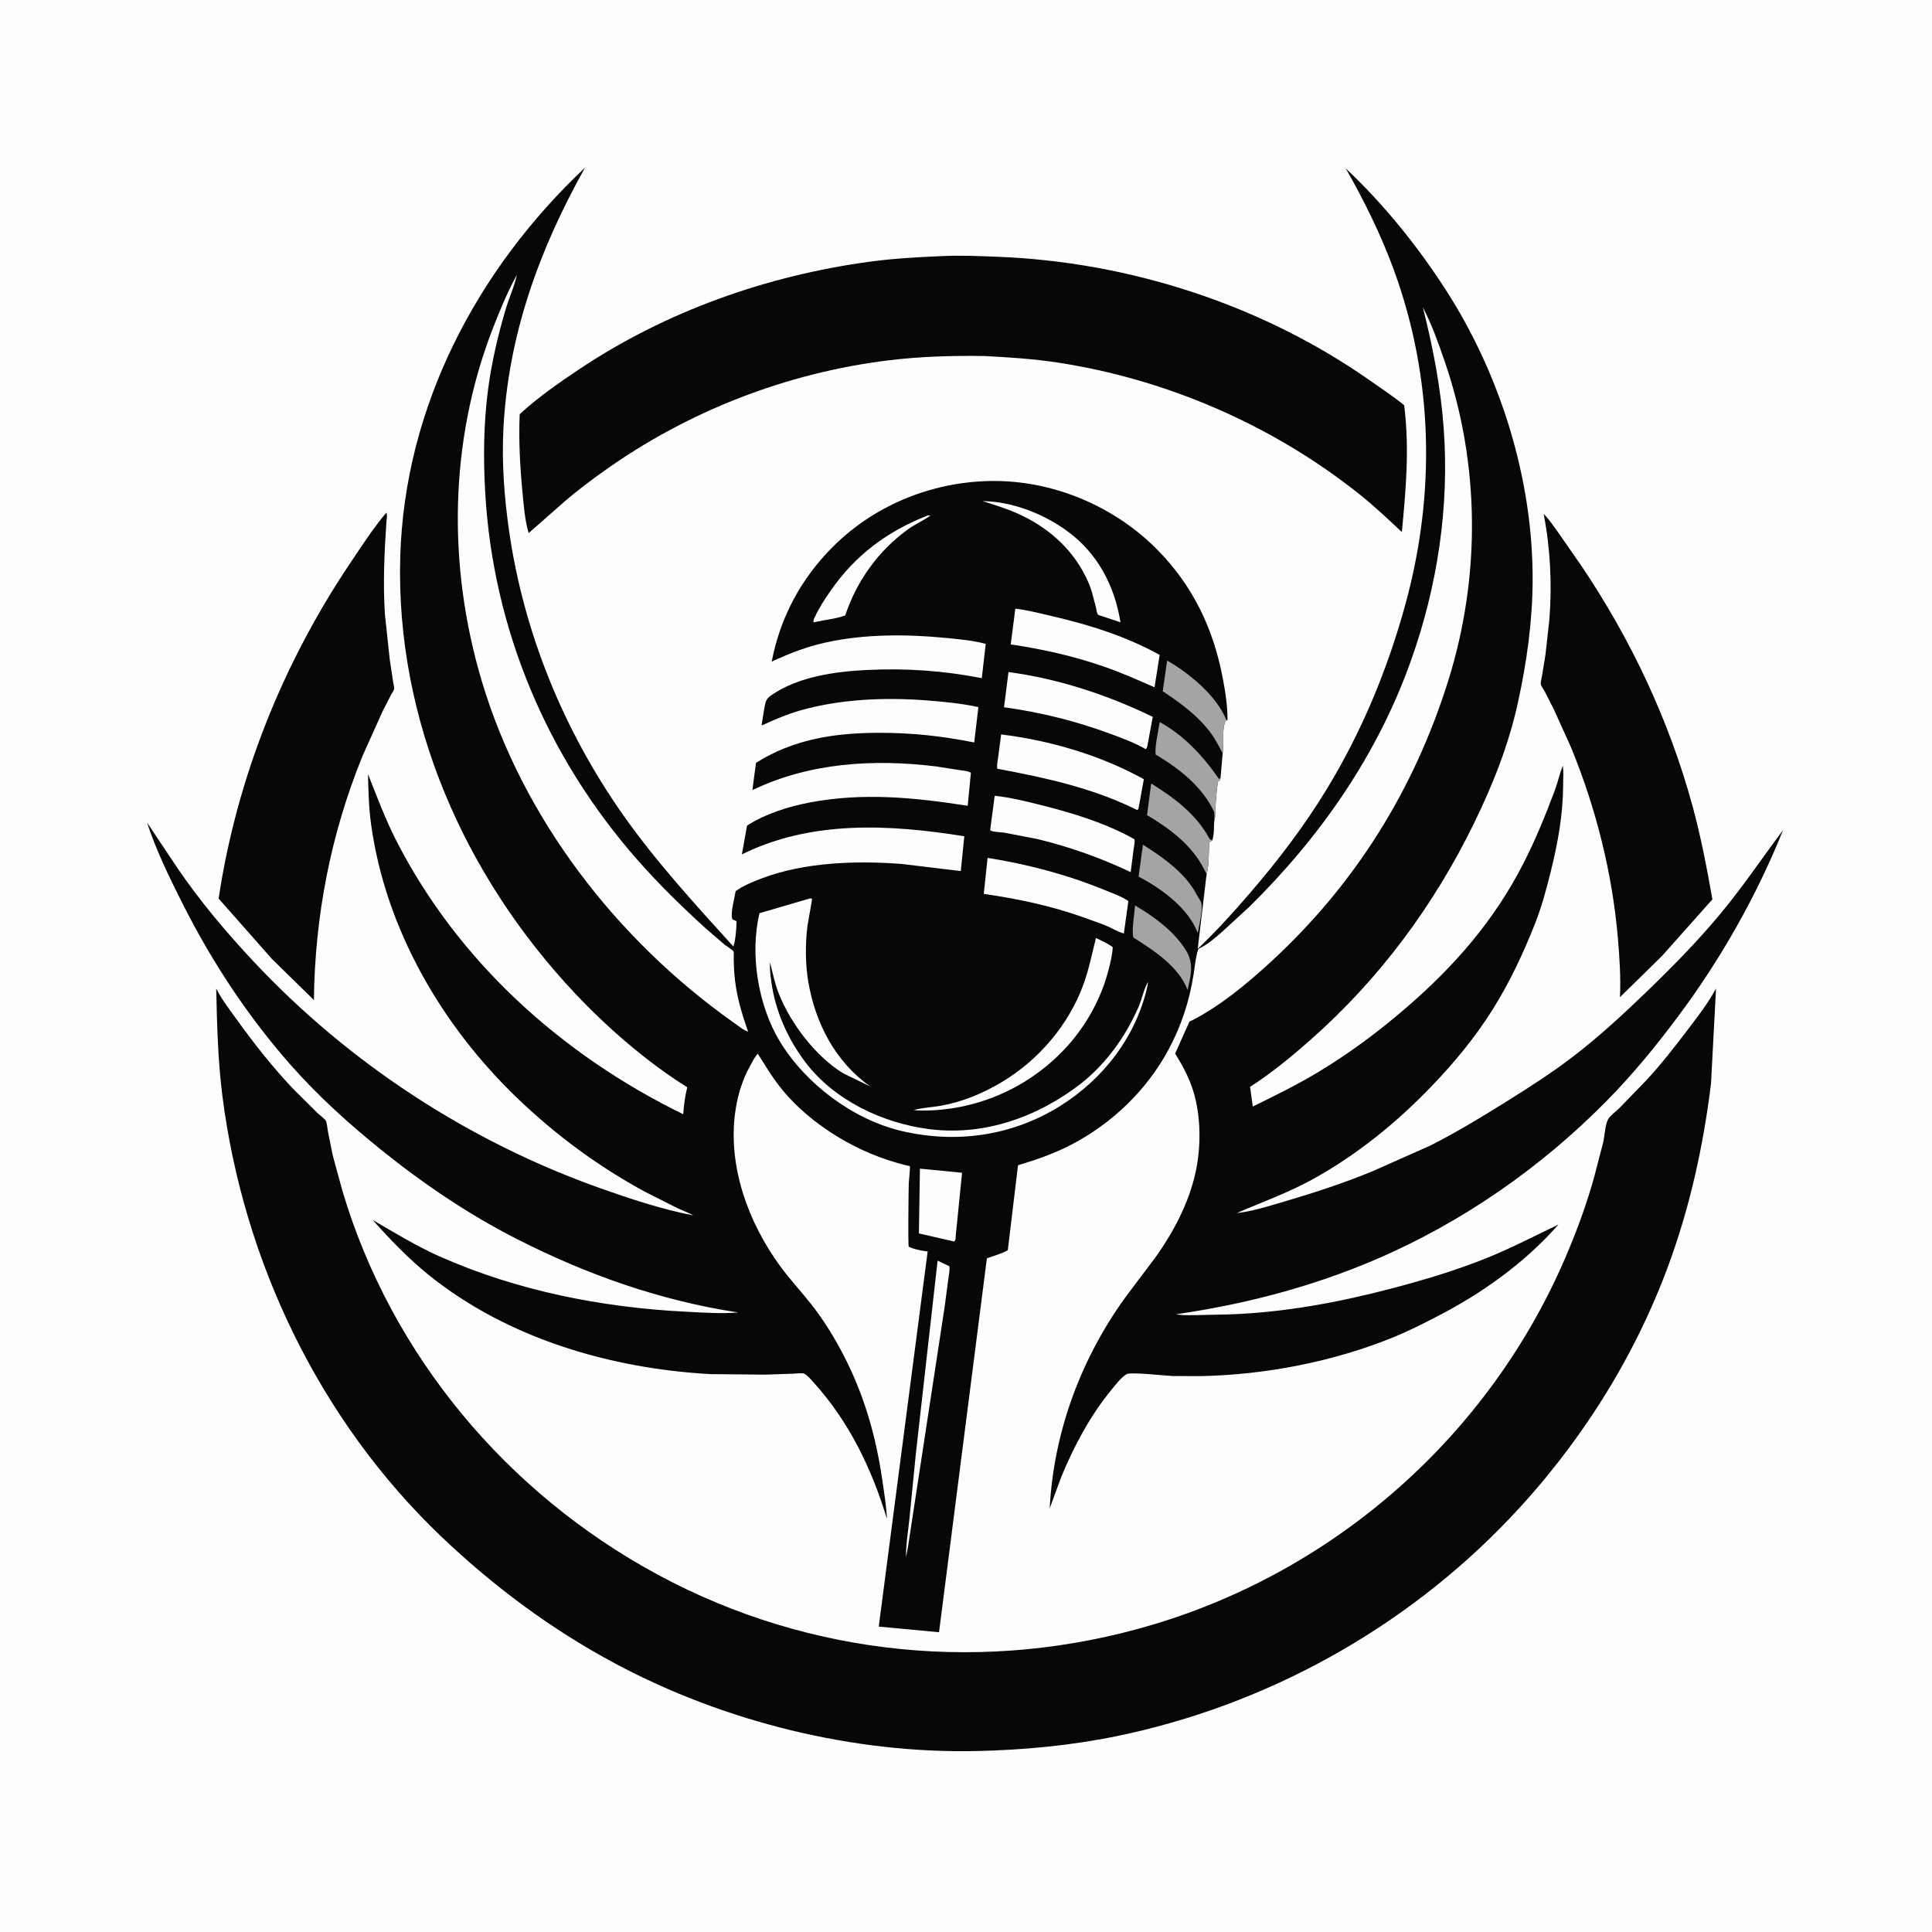
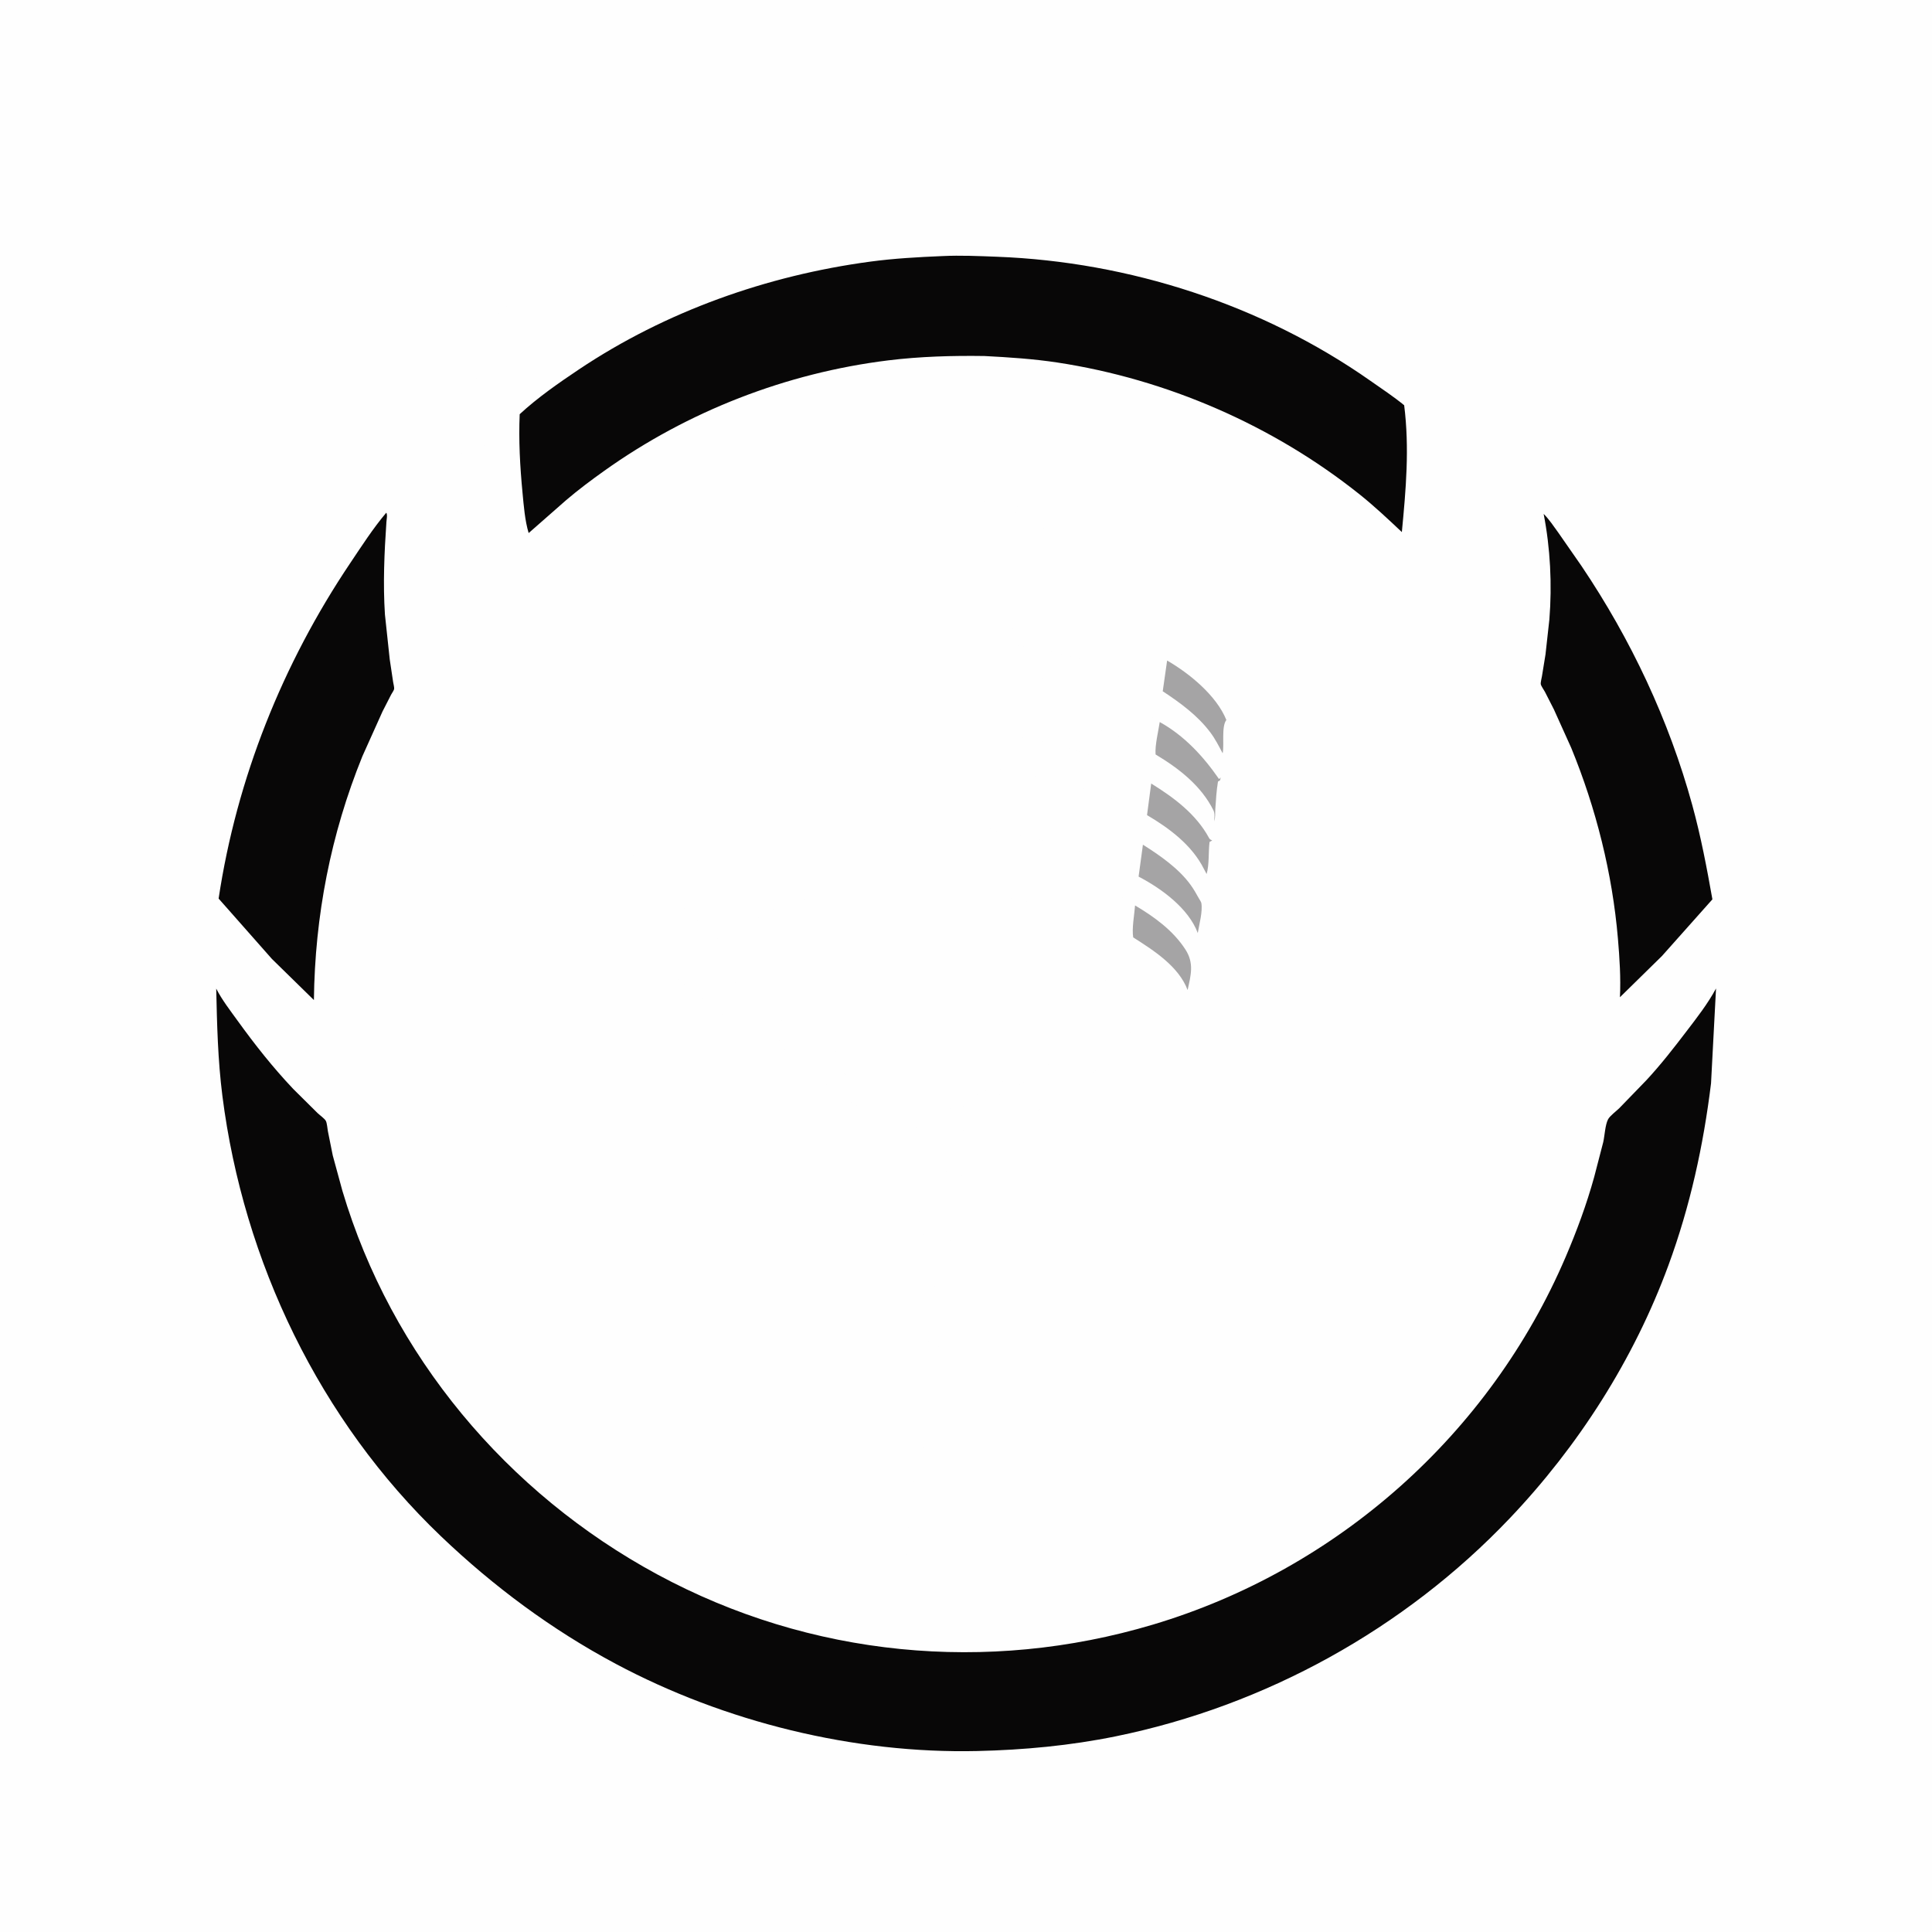
<svg xmlns="http://www.w3.org/2000/svg" version="1.1" style="display: block;" viewBox="0 0 2048 2048" width="1024" height="1024">
  <path transform="translate(0,0)" fill="rgb(254,254,254)" d="M -0 -0 L 2048 0 L 2048 2048 L -0 2048 L -0 -0 z" />
  <path transform="translate(0,0)" fill="rgb(8,7,7)" d="M 1636.33 544.76 C 1641.98 550.337 1646.97 557.847 1651.66 564.315 L 1676.5 600.044 C 1728.77 677.646 1769.15 763.222 1793.92 853.558 C 1802.99 886.614 1809.24 919.646 1815.22 953.341 L 1761.76 1013.39 L 1717.2 1057.1 C 1718.2 1036.57 1716.81 1015.45 1715.07 995 C 1709.18 925.857 1691.89 856.911 1665.56 792.754 L 1647.18 752.001 L 1637.66 733.332 C 1636.57 731.3 1633.71 727.332 1633.3 725.302 C 1632.95 723.601 1634.22 718.757 1634.54 716.82 L 1638.29 693.719 L 1642.4 656.654 C 1645.36 619.801 1643.42 581.048 1636.33 544.76 z" />
  <path transform="translate(0,0)" fill="rgb(8,7,7)" d="M 409.459 543.5 C 410.913 545.505 409.794 550.75 409.617 553.344 C 407.387 586.081 405.914 618.706 408.054 651.5 L 413.14 698.985 L 416.738 722.991 C 417.012 724.881 418.073 728.699 417.807 730.375 C 417.578 731.811 415.351 734.963 414.622 736.33 L 405.479 754.221 L 384.18 801.6 C 350.577 884.425 333.794 970.917 332.751 1060.1 L 288.304 1016.57 L 231.746 952.532 C 250.894 825.254 299.509 703.635 371.288 596.855 C 383.373 578.876 395.437 560.041 409.459 543.5 z" />
  <path transform="translate(0,0)" fill="rgb(8,7,7)" d="M 999.046 271.449 C 1018.32 270.532 1037.64 271.432 1056.9 272.162 C 1196.96 277.467 1337.88 323.013 1452.76 403.711 C 1464.77 412.147 1477.13 420.266 1488.48 429.585 C 1494.2 475.187 1490.37 518.575 1486.02 564.018 C 1471.53 550.366 1456.73 536.432 1441.17 524.014 C 1349.49 450.874 1236.9 401.973 1121.12 384.323 C 1095.42 380.406 1069.53 378.742 1043.59 377.396 C 1009.61 376.906 975.272 377.848 941.5 382.015 C 833.515 395.339 729.053 435.953 640.525 499.102 C 626.762 508.919 613.091 519.113 600.229 530.094 L 560.399 565.06 C 556.402 551.847 555.189 535.903 553.876 522.14 C 551.234 494.454 549.701 466.882 550.895 439.07 C 569.753 421.606 592.299 405.912 613.648 391.628 C 705.636 330.087 812.999 292.038 922.5 277.336 C 947.92 273.923 973.444 272.524 999.046 271.449 z" />
  <path transform="translate(0,0)" fill="rgb(8,7,7)" d="M 229.207 1047.98 C 235.369 1060 244.025 1071.15 251.927 1082.08 C 270.335 1107.56 289.259 1131.54 310.89 1154.39 L 336.743 1180.02 C 338.908 1182.07 344.171 1185.8 345.423 1188.21 C 346.665 1190.6 347.059 1196.36 347.587 1199.19 L 352.743 1224.85 L 362.974 1262.36 C 414.871 1436.86 537.284 1582.74 696.981 1669.06 C 858.666 1756.44 1046.7 1774.57 1222.31 1722.11 C 1417.78 1663.72 1579.33 1520.1 1659.62 1332.52 C 1671.41 1304.97 1681.92 1276.57 1689.9 1247.67 L 1699.5 1210.7 C 1701.03 1203.94 1701.52 1192.45 1704.59 1186.57 C 1706.53 1182.85 1713.33 1177.87 1716.5 1174.74 L 1745.21 1145.09 C 1760.38 1128.77 1774.08 1111.16 1787.59 1093.45 C 1798.88 1078.65 1810.18 1064.24 1819.06 1047.82 L 1813.76 1148.44 C 1805.65 1214.55 1791.61 1278.65 1768.6 1341.28 C 1731.97 1440.97 1673.32 1532.81 1600.2 1609.65 C 1488.67 1726.85 1341.21 1808.23 1182.74 1840.58 C 1134.52 1850.42 1085.3 1855.03 1036.13 1856.16 C 905.098 1859.17 768.242 1825.38 652.677 1763.72 C 584.892 1727.55 522.989 1681.56 467.488 1628.55 C 338.928 1505.77 258.02 1337.31 235.732 1161.6 C 230.924 1123.7 230.043 1086.12 229.207 1047.98 z" />
-   <path transform="translate(0,0)" fill="rgb(8,7,7)" d="M 1279.05 926.496 L 1269.63 1005.83 C 1289.24 987.251 1307.71 966.791 1325.33 946.315 C 1355.2 911.598 1382.61 875.617 1406.44 836.461 C 1443.71 775.239 1470.98 709.313 1489.87 640.289 C 1521.98 522.976 1519.4 400.697 1477.54 286.102 C 1464.07 249.242 1445.99 212.625 1426.56 178.529 C 1467.31 216.971 1502.88 261.015 1533.15 308.126 C 1590.64 397.619 1624.97 507.97 1624.66 614.5 C 1624.54 658.325 1618.48 701.772 1609.12 744.522 C 1599.24 789.64 1582.56 831.722 1562.33 873.088 C 1519.53 960.577 1461.63 1038.56 1388.46 1102.93 C 1368.47 1120.51 1347.57 1137.73 1325.14 1152.1 L 1328.01 1172.96 C 1351.37 1161.55 1374.54 1150.16 1396.85 1136.76 C 1430.2 1116.74 1461.59 1093.35 1491 1067.93 C 1541.93 1023.92 1583.75 975.971 1614.62 915.745 C 1627.52 890.575 1638.53 863.745 1648.37 837.272 C 1651.51 828.838 1653.25 819.859 1656.74 811.603 C 1657.5 818.793 1657.04 826.461 1656.98 833.693 C 1656.73 863.88 1651.36 893.752 1644.09 922.969 C 1639.32 942.183 1634.37 960.985 1627.06 979.425 C 1614.6 1010.89 1600.21 1041.58 1582.19 1070.27 C 1563.91 1099.38 1542.16 1125.73 1518.44 1150.52 C 1481.04 1189.61 1438.18 1224.51 1390.65 1250.55 C 1364.91 1264.65 1337.93 1274.24 1311.15 1285.84 L 1315.71 1285.29 C 1331.12 1283.03 1347.06 1277.89 1362.01 1273.5 C 1393.53 1264.25 1424.55 1254.09 1454.94 1241.57 L 1516.01 1214.43 C 1544.24 1200.15 1571.21 1183.78 1598 1167.01 C 1621.53 1152.28 1644.77 1137.39 1666.86 1120.51 C 1694.71 1099.23 1720.27 1075.6 1745.47 1051.29 C 1772.36 1025.35 1798.95 998.312 1822.9 969.638 C 1846.91 940.903 1867.69 909.794 1890.16 879.908 C 1861.9 950.119 1823.76 1017.39 1778.46 1077.97 C 1755.29 1108.97 1731.09 1138.54 1703.93 1166.19 C 1634 1237.4 1549.94 1295.87 1458.13 1335.18 C 1390.52 1364.13 1319.5 1382.65 1246.81 1393.14 C 1253.76 1394.54 1261.1 1394.11 1268.16 1394.08 L 1303.83 1393.28 C 1361.76 1391.21 1419.17 1380.55 1475.14 1365.84 C 1509.46 1356.82 1543.46 1346.7 1576.38 1333.39 C 1602.47 1322.85 1626.75 1310.17 1652.04 1298.05 C 1616.28 1338.81 1570.4 1371.48 1522.29 1396.06 C 1507.69 1403.53 1492.84 1411.13 1477.65 1417.33 C 1413.8 1443.39 1341.59 1457.4 1272.7 1458.74 L 1243.28 1458.65 C 1235.51 1458.37 1198.28 1454.11 1194.15 1456.68 C 1188.02 1460.49 1181.85 1468.74 1177.32 1474.3 C 1155.26 1501.38 1138.17 1533.53 1124.93 1565.76 L 1112.73 1598.9 C 1116.95 1517.73 1145.96 1439.85 1193.58 1374.34 L 1226.03 1331.22 C 1244.47 1304.83 1259.65 1276.08 1266.94 1244.54 C 1273.34 1216.85 1273.3 1183.67 1264.88 1156.5 C 1260.5 1142.35 1253.45 1129.36 1245.69 1116.82 L 1260.88 1082.9 L 1265 1080.97 C 1294.38 1065.67 1322.7 1042.1 1347.04 1019.72 C 1436.38 937.585 1499.01 837.27 1535.19 721.594 C 1569.72 611.208 1568.98 491.912 1531.24 382.493 C 1524.6 363.237 1517.72 343.765 1508.25 325.71 C 1519 368.174 1527.2 410.366 1530.39 454.146 C 1536.47 537.377 1523.77 621.199 1495.9 699.679 C 1460.28 800.001 1400.07 886.635 1324.55 961.068 L 1295.26 987.966 C 1287.72 994.489 1280.18 1001.24 1271.07 1005.48 C 1268.46 1006.7 1266.03 1028.03 1265.31 1032.63 C 1260.82 1061.2 1252.21 1087.67 1238.46 1113.07 C 1215.15 1156.12 1178.38 1191.33 1134.95 1213.74 C 1117.03 1222.98 1098.41 1229.48 1079.15 1235.22 L 1068.31 1325.31 C 1061.6 1329.07 1053.4 1331.21 1046.15 1333.84 L 995.409 1730.25 L 931.507 1724.27 L 983.356 1326.65 L 976.356 1325.56 C 973.344 1324.91 965.813 1323.34 963.307 1321.4 C 962.435 1320.72 963.102 1260.66 963.332 1254.27 C 963.401 1252.35 964.994 1237.08 964.477 1236.23 C 964.46 1236.21 960.718 1235.31 960.498 1235.26 C 934.508 1228.8 910.34 1218.74 887.5 1204.75 C 864.216 1190.48 843.032 1172.92 826.174 1151.35 C 817.706 1140.52 810.706 1128.6 803.302 1117.04 L 802.667 1117.68 C 799.828 1120.89 797.6 1125.47 795.5 1129.21 C 786.662 1144.96 781.586 1162.08 779.231 1179.93 C 771.649 1237.37 793.626 1296.71 827.317 1342.55 C 837.382 1356.25 848.955 1368.68 859.5 1381.99 C 872.759 1398.72 884.316 1417.46 894.121 1436.38 C 916.115 1478.82 928.562 1522.43 935.393 1569.58 C 937.338 1583.01 939.556 1596.61 940.234 1610.17 C 923.927 1556.56 900.203 1507.21 862.339 1465.28 C 859.925 1462.61 855.88 1457.84 852.622 1456.19 C 850.537 1455.13 843.55 1456.05 841.004 1456.16 L 811.051 1457.18 L 752.97 1456.61 C 647.441 1450.79 538.36 1418.87 455.051 1352.01 C 433.287 1334.54 413.521 1313.9 394.965 1293.12 C 418.33 1306.74 441.588 1321.04 466.375 1332.02 C 548.229 1368.28 637.825 1385.98 726.918 1390.45 C 745.183 1391.36 764.278 1392.79 782.5 1391.27 C 700.038 1378.75 622.185 1351.19 547.98 1313.46 C 496.447 1287.26 447.663 1254.12 402.754 1217.85 C 369.529 1191.01 337.168 1161.71 308.835 1129.67 C 263.047 1077.9 224.772 1019.87 193.725 958.213 C 179.762 930.48 165.464 901.461 155.846 871.872 L 187.658 919.522 C 211.759 955.038 239.603 988.062 268.937 1019.35 C 370.358 1127.51 497.464 1210.42 637.278 1259.9 C 668.63 1271 702.171 1282.07 734.899 1288.37 C 729.406 1285.23 723.339 1283.13 717.609 1280.44 L 683.899 1263.43 C 633.967 1236.33 589.223 1203.3 548.272 1163.98 C 468.29 1087.18 408.762 984.876 393.398 873.988 C 390.935 856.21 390.461 838.464 390.097 820.547 C 399.447 844.19 408.37 868.141 419.939 890.812 C 485.452 1019.2 595.538 1118.28 724.245 1181.11 C 724.937 1171.24 726.181 1162.19 728.509 1152.55 C 685.706 1125.69 644.398 1089.98 609.768 1053.24 C 492.167 928.484 419.215 762.955 424.299 589.894 C 428.976 430.69 505.735 285.469 620.172 177.651 C 571.699 264.362 538.588 355.079 533.604 455.201 C 531.827 490.904 534.574 527.46 539.657 562.802 C 555.215 670.963 597.583 774.371 660.399 863.693 C 695.288 913.306 736.803 958.542 777.481 1003.43 C 779.784 995.719 780.708 984.527 780.73 976.5 L 776.5 974.581 C 773.609 969.954 778.954 950.695 779.812 944.618 C 787.991 938.779 798.006 934.724 807.37 931.168 C 852.882 913.882 907.366 912.194 955.512 915.78 L 1018.45 923.362 L 1022.21 886.477 C 943.21 873.838 860.301 869.185 786.426 905.677 L 791.869 875.201 C 811.355 862.655 835.409 855.068 858 850.737 C 914.59 839.888 969.48 845.348 1025.79 854.179 L 1029.18 819.262 L 1028 818.454 C 1025.04 817.178 1020.23 816.877 1017.02 816.32 L 992.153 812.432 C 926.147 804.32 858.135 808.415 797.554 837.565 L 801.368 808.665 C 841.222 783.534 884.504 776.968 931 776.803 C 966.044 776.678 998.467 780.199 1032.7 787.037 L 1037.14 749.537 C 1018.84 745.591 1000.4 743.849 981.767 742.42 C 938.05 739.068 890.796 741.025 848.5 753.045 C 834.482 757.029 821.212 762.738 808.004 768.808 L 807.328 768.492 L 810.179 751 C 811.671 743.338 811.885 740.735 818.622 736.236 C 847.333 717.066 885.559 711.818 919.288 710.183 C 960.433 708.188 1000.29 710.945 1040.75 718.876 L 1044.9 682.516 C 1031.05 678.868 1016.46 677.568 1002.23 676.19 C 961.035 672.203 917.042 672.011 876.468 680.83 C 855.791 685.324 837.073 692.396 818.032 701.404 C 827.022 654.243 849.448 612.734 883.631 578.849 C 928.865 534.008 991.433 509.552 1054.9 509.855 C 1118.84 510.161 1182.34 537.502 1227.11 583.01 C 1264.27 620.773 1285.84 665.611 1295.88 717.356 C 1298.85 732.673 1301.35 748.11 1301.19 763.762 L 1299.99 763.185 C 1294.55 770.286 1297.95 789.318 1296.07 798.537 L 1293.87 824.103 L 1293.45 826.985 L 1291.1 828.5 C 1289.52 837.96 1288.96 847.68 1288.3 857.246 C 1288 861.605 1288.5 866.405 1287.13 870.565 C 1286.73 876.666 1287.15 885.233 1284.98 890.939 L 1282.18 892.5 C 1280.84 903.067 1282 916.574 1279.05 926.496 z" />
  <path transform="translate(0,0)" fill="rgb(165,164,165)" d="M 1203.22 959.814 C 1223.61 971.946 1243.39 986.175 1256.5 1006.36 C 1266.03 1021.03 1262.38 1033.65 1258.91 1049.49 C 1249.54 1024.45 1222.95 1007.47 1201.24 993.68 C 1199.7 984.01 1202.47 969.864 1203.22 959.814 z" />
  <path transform="translate(0,0)" fill="rgb(165,164,165)" d="M 1211.55 895.421 C 1229.44 906.681 1249.42 920.552 1261.98 937.854 C 1265.28 942.395 1268.06 947.187 1270.74 952.116 C 1271.4 953.335 1273.23 955.92 1273.46 957.221 C 1275.07 966.238 1271.17 979.917 1269.69 989.073 C 1259.88 962.736 1230.93 941.707 1206.96 929.255 L 1211.55 895.421 z" />
  <path transform="translate(0,0)" fill="rgb(254,254,254)" d="M 983.333 546.5 L 986.5 546.321 C 978.955 551.903 969.957 555.62 962.251 561.255 C 930.829 584.228 908.34 615.538 895.975 652.295 C 887.355 655.823 874.821 657.008 865.5 659.06 L 862.5 659.753 C 861.772 657.597 863.14 655.508 864.057 653.5 C 868.358 644.077 874.375 635.092 880.247 626.564 C 906.253 588.79 940.659 563.009 983.333 546.5 z" />
  <path transform="translate(0,0)" fill="rgb(165,164,165)" d="M 1296.07 798.537 C 1292.05 790.928 1288.18 783.272 1282.99 776.37 C 1269.44 758.357 1251.17 745.046 1232.55 732.775 L 1237.2 700.197 C 1260.89 713.899 1289.45 737.236 1299.99 763.185 C 1294.55 770.286 1297.95 789.318 1296.07 798.537 z" />
  <path transform="translate(0,0)" fill="rgb(165,164,165)" d="M 1279.05 926.496 L 1276.14 921 C 1263.52 895.874 1239.61 878.016 1215.9 864.053 L 1220.32 830.576 C 1244.3 845.411 1267.98 862.995 1281.63 888.284 C 1282.57 890.016 1283.29 890.037 1284.98 890.939 L 1282.18 892.5 C 1280.84 903.067 1282 916.574 1279.05 926.496 z" />
  <path transform="translate(0,0)" fill="rgb(165,164,165)" d="M 1287.13 870.565 C 1287.27 867.03 1287.95 862.293 1286.34 859.057 C 1273.26 832.801 1249.65 814.552 1224.95 799.749 C 1224.27 789.416 1227.82 775.868 1229.36 765.405 C 1255.36 779.782 1275.58 801.716 1292.3 825.934 L 1293.87 824.103 L 1293.45 826.985 L 1291.1 828.5 C 1289.52 837.96 1288.96 847.68 1288.3 857.246 C 1288 861.605 1288.5 866.405 1287.13 870.565 z" />
  <path transform="translate(0,0)" fill="rgb(254,254,254)" d="M 1041.68 531.158 C 1073.16 531.761 1105.36 544.304 1130.8 562.599 C 1163.3 585.966 1181.49 620.752 1187.76 659.653 L 1164.16 651.828 C 1162.52 649.96 1162.24 645.993 1161.67 643.49 L 1157.29 627.064 C 1155.57 621.462 1153.34 616.098 1150.71 610.861 C 1135.19 579.944 1109.43 557.99 1078.08 544.087 C 1066.34 538.883 1053.87 535.129 1041.68 531.158 z" />
  <path transform="translate(0,0)" fill="rgb(254,254,254)" d="M 993.893 1336.32 L 1006.32 1342.24 C 1007.07 1346.35 1005.81 1351.41 1005.28 1355.56 L 1001.31 1385.62 L 962.588 1639.24 L 960.757 1649.34 L 960.557 1651 C 960.031 1638.01 962.619 1624.03 963.918 1611.03 L 970.735 1541.93 L 993.893 1336.32 z" />
  <path transform="translate(0,0)" fill="rgb(254,254,254)" d="M 975.162 1238.81 L 1019.82 1243.17 L 1013.04 1310.81 C 1012.91 1313.47 1013.23 1314.08 1011.5 1316.05 L 974.074 1307.49 L 975.162 1238.81 z" />
  <path transform="translate(0,0)" fill="rgb(254,254,254)" d="M 1161.74 994.351 C 1168.07 997.299 1173.82 999.92 1179.54 1003.98 C 1179.2 1011.89 1177.26 1019.43 1175.35 1027.09 C 1167.86 1057.17 1152.23 1085.84 1131.48 1108.86 C 1094.62 1149.75 1043.24 1174.18 988.249 1177.01 C 981.699 1177.13 975.002 1177.56 968.5 1176.71 C 977.531 1174.25 988.031 1173.76 997.354 1172.13 C 1020.07 1168.15 1042.34 1158.82 1062.08 1146.98 C 1101.1 1123.56 1132.95 1086.4 1148.5 1043.49 C 1154.32 1027.44 1157.63 1010.87 1161.74 994.351 z" />
  <path transform="translate(0,0)" fill="rgb(254,254,254)" d="M 1054.41 843.566 C 1070.86 845.264 1087.66 849.436 1103.69 853.469 C 1137.18 861.892 1172.6 872.621 1202.68 889.761 C 1203.06 893.312 1202.01 897.514 1201.55 901.066 L 1198.58 924.476 C 1167.03 909.465 1134 897.785 1100.04 889.5 L 1064.5 882.649 C 1061.2 882.178 1051.93 882.012 1049.61 880.09 L 1054.41 843.566 z" />
  <path transform="translate(0,0)" fill="rgb(254,254,254)" d="M 1046.88 909.39 C 1089.48 916.193 1131.08 927.09 1171.03 943.493 C 1179.4 946.929 1188.64 950.059 1196.12 955.151 L 1191.33 989.623 C 1184.42 987.479 1177.89 983.455 1171.21 980.662 L 1148.11 972.279 C 1113.63 960.074 1078.97 952.765 1042.85 947.56 L 1046.88 909.39 z" />
  <path transform="translate(0,0)" fill="rgb(254,254,254)" d="M 1061.25 778.528 C 1113.03 784.879 1166.88 800.652 1212.51 826.019 L 1206.78 857.5 L 1205.48 858.687 C 1158.22 835.153 1108.6 824.533 1057.22 814.906 C 1056.46 811.517 1057.56 806.973 1057.98 803.5 L 1061.25 778.528 z" />
  <path transform="translate(0,0)" fill="rgb(254,254,254)" d="M 1069.04 712.43 C 1121.86 719.413 1174.15 736.687 1221.97 759.894 L 1216.1 791.5 C 1215.42 793.26 1215.9 792.349 1214.5 794.148 C 1203.04 787.406 1189.95 782.676 1177.52 778.051 C 1140.78 764.373 1103.14 755.082 1064.32 749.715 L 1069.04 712.43 z" />
  <path transform="translate(0,0)" fill="rgb(254,254,254)" d="M 1076.3 645.221 C 1089.47 646.779 1102.75 650.232 1115.66 653.236 C 1155.29 662.462 1193.53 674.553 1229.3 694.208 L 1223.84 728.545 C 1205.9 720.715 1188.22 712.823 1169.68 706.422 C 1137.67 695.368 1104.86 688.045 1071.41 683.101 L 1076.3 645.221 z" />
  <path transform="translate(0,0)" fill="rgb(254,254,254)" d="M 858.108 952.5 C 859.989 952.207 859.062 952.079 860.87 953 L 855.905 981.748 C 853.557 1000.76 853.629 1021.95 856.836 1040.83 C 864.273 1084.62 885.585 1125.61 922.325 1151.57 L 893.989 1137.84 C 864.842 1120.16 837.859 1084.72 825.474 1053 C 821.324 1042.36 819.063 1031.52 816.404 1020.47 C 815.674 1027.18 816.761 1034.3 817.673 1040.96 C 821.919 1071.95 835.204 1101.66 854.091 1126.44 C 884.646 1166.52 935.829 1190.63 984.983 1196.93 C 1043.14 1204.38 1099.85 1184.22 1145.57 1148.86 C 1172.77 1127.43 1193.07 1098.98 1206.91 1067.36 C 1210.47 1059.23 1212.46 1048.43 1216.85 1041.01 C 1216.86 1042.43 1216.71 1043.64 1216.4 1045.04 C 1204.54 1098.55 1169.76 1143.76 1123.57 1172.53 C 1072.72 1204.21 1013.54 1212.52 955.579 1198.85 C 904.177 1186.73 853.821 1148.82 826.608 1103.84 C 803.577 1065.78 794.692 1011.38 805.105 968.02 L 858.108 952.5 z" />
  <path transform="translate(0,0)" fill="rgb(254,254,254)" d="M 547.857 291.366 C 545.451 303.242 539.814 315.237 536.305 326.98 C 528.006 354.756 521.35 383.078 517.5 411.839 C 512.61 448.367 512.227 485.784 514.36 522.529 C 522.776 667.509 580.088 802.838 675.798 911.615 C 698.463 937.376 722.702 961.079 748.092 984.133 L 768.098 1001.39 C 769.735 1002.67 776.816 1007.04 777.539 1008.55 C 778.162 1009.85 777.678 1015.51 777.722 1017.16 C 777.922 1024.72 778.315 1032.28 779.214 1039.79 C 781.46 1058.53 786.82 1075.81 792.997 1093.53 C 789.207 1093.01 780.852 1086.04 777.276 1083.69 C 653.719 996.206 554.025 867.487 510.589 721.574 C 474.448 600.163 476.122 469.022 521.598 350.285 C 529.292 330.195 537.593 310.292 547.857 291.366 z" />
</svg>